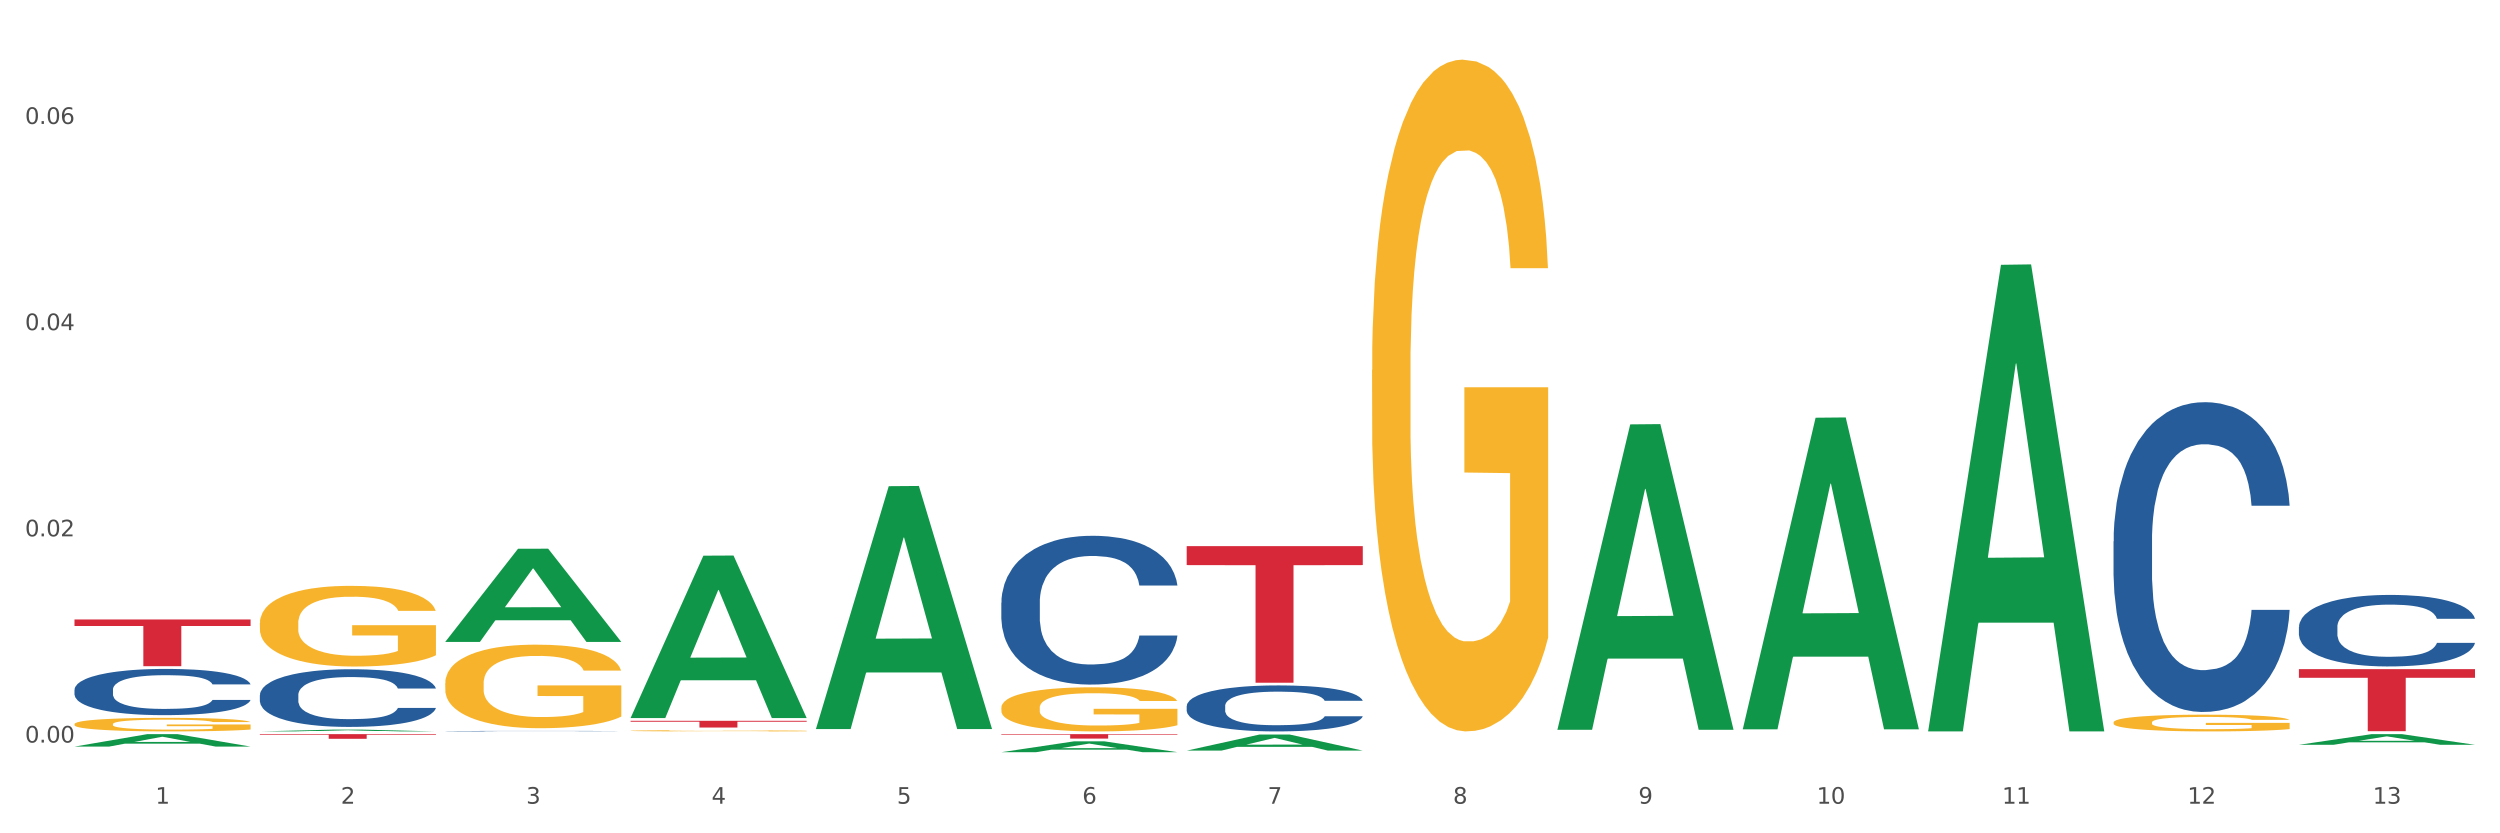
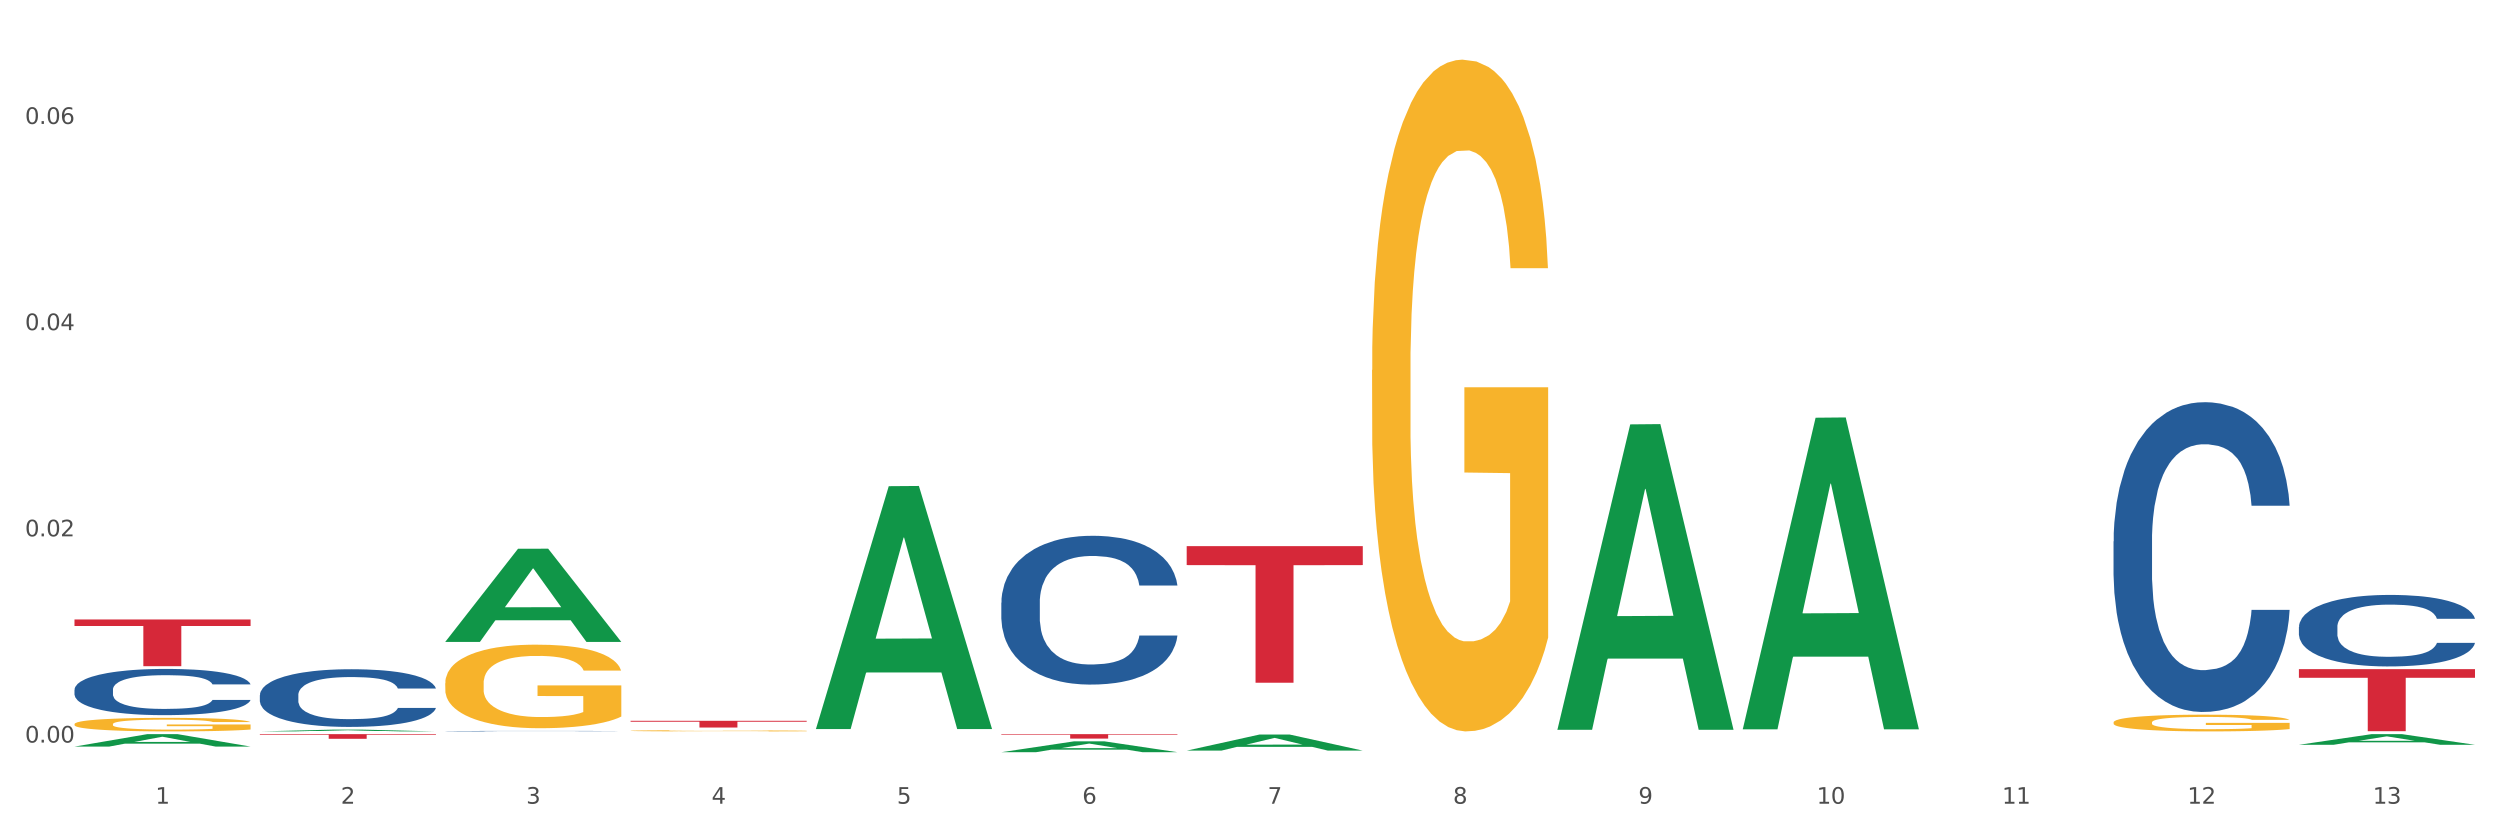
<svg xmlns="http://www.w3.org/2000/svg" xmlns:xlink="http://www.w3.org/1999/xlink" width="1080pt" height="360pt" viewBox="0 0 1080 360" version="1.1">
  <rect x="0" y="0" width="1080" height="360" fill="#333333" stroke="none" />
  <defs>
    <style type="text/css">*{stroke-linejoin: round; stroke-linecap: butt}</style>
  </defs>
  <g id="figure_1">
    <g id="patch_1">
      <path d="M 0 360  L 1080 360  L 1080 0  L 0 0  z " style="fill: #ffffff; stroke: #ffffff; stroke-linejoin: miter" />
    </g>
    <g id="axes_1">
      <g id="matplotlib.axis_1">
        <g id="xtick_1">
          <g id="text_1">
            <g style="fill: #4d4d4d" transform="translate(67.159 347.204) scale(0.096 -0.096)">
              <defs>
                <path id="DejaVuSans-31" d="M 794 531  L 1825 531  L 1825 4091  L 703 3866  L 703 4441  L 1819 4666  L 2450 4666  L 2450 531  L 3481 531  L 3481 0  L 794 0  L 794 531  z " transform="scale(0.016)" />
              </defs>
              <use xlink:href="#DejaVuSans-31" />
            </g>
          </g>
        </g>
        <g id="xtick_2">
          <g id="text_2">
            <g style="fill: #4d4d4d" transform="translate(147.238 347.204) scale(0.096 -0.096)">
              <defs>
                <path id="DejaVuSans-32" d="M 1228 531  L 3431 531  L 3431 0  L 469 0  L 469 531  Q 828 903 1448 1529  Q 2069 2156 2228 2338  Q 2531 2678 2651 2914  Q 2772 3150 2772 3378  Q 2772 3750 2511 3984  Q 2250 4219 1831 4219  Q 1534 4219 1204 4116  Q 875 4013 500 3803  L 500 4441  Q 881 4594 1212 4672  Q 1544 4750 1819 4750  Q 2544 4750 2975 4387  Q 3406 4025 3406 3419  Q 3406 3131 3298 2873  Q 3191 2616 2906 2266  Q 2828 2175 2409 1742  Q 1991 1309 1228 531  z " transform="scale(0.016)" />
              </defs>
              <use xlink:href="#DejaVuSans-32" />
            </g>
          </g>
        </g>
        <g id="xtick_3">
          <g id="text_3">
            <g style="fill: #4d4d4d" transform="translate(227.317 347.204) scale(0.096 -0.096)">
              <defs>
                <path id="DejaVuSans-33" d="M 2597 2516  Q 3050 2419 3304 2112  Q 3559 1806 3559 1356  Q 3559 666 3084 287  Q 2609 -91 1734 -91  Q 1441 -91 1130 -33  Q 819 25 488 141  L 488 750  Q 750 597 1062 519  Q 1375 441 1716 441  Q 2309 441 2620 675  Q 2931 909 2931 1356  Q 2931 1769 2642 2001  Q 2353 2234 1838 2234  L 1294 2234  L 1294 2753  L 1863 2753  Q 2328 2753 2575 2939  Q 2822 3125 2822 3475  Q 2822 3834 2567 4026  Q 2313 4219 1838 4219  Q 1578 4219 1281 4162  Q 984 4106 628 3988  L 628 4550  Q 988 4650 1302 4700  Q 1616 4750 1894 4750  Q 2613 4750 3031 4423  Q 3450 4097 3450 3541  Q 3450 3153 3228 2886  Q 3006 2619 2597 2516  z " transform="scale(0.016)" />
              </defs>
              <use xlink:href="#DejaVuSans-33" />
            </g>
          </g>
        </g>
        <g id="xtick_4">
          <g id="text_4">
            <g style="fill: #4d4d4d" transform="translate(307.396 347.204) scale(0.096 -0.096)">
              <defs>
                <path id="DejaVuSans-34" d="M 2419 4116  L 825 1625  L 2419 1625  L 2419 4116  z M 2253 4666  L 3047 4666  L 3047 1625  L 3713 1625  L 3713 1100  L 3047 1100  L 3047 0  L 2419 0  L 2419 1100  L 313 1100  L 313 1709  L 2253 4666  z " transform="scale(0.016)" />
              </defs>
              <use xlink:href="#DejaVuSans-34" />
            </g>
          </g>
        </g>
        <g id="xtick_5">
          <g id="text_5">
            <g style="fill: #4d4d4d" transform="translate(387.475 347.204) scale(0.096 -0.096)">
              <defs>
                <path id="DejaVuSans-35" d="M 691 4666  L 3169 4666  L 3169 4134  L 1269 4134  L 1269 2991  Q 1406 3038 1543 3061  Q 1681 3084 1819 3084  Q 2600 3084 3056 2656  Q 3513 2228 3513 1497  Q 3513 744 3044 326  Q 2575 -91 1722 -91  Q 1428 -91 1123 -41  Q 819 9 494 109  L 494 744  Q 775 591 1075 516  Q 1375 441 1709 441  Q 2250 441 2565 725  Q 2881 1009 2881 1497  Q 2881 1984 2565 2268  Q 2250 2553 1709 2553  Q 1456 2553 1204 2497  Q 953 2441 691 2322  L 691 4666  z " transform="scale(0.016)" />
              </defs>
              <use xlink:href="#DejaVuSans-35" />
            </g>
          </g>
        </g>
        <g id="xtick_6">
          <g id="text_6">
            <g style="fill: #4d4d4d" transform="translate(467.554 347.204) scale(0.096 -0.096)">
              <defs>
                <path id="DejaVuSans-36" d="M 2113 2584  Q 1688 2584 1439 2293  Q 1191 2003 1191 1497  Q 1191 994 1439 701  Q 1688 409 2113 409  Q 2538 409 2786 701  Q 3034 994 3034 1497  Q 3034 2003 2786 2293  Q 2538 2584 2113 2584  z M 3366 4563  L 3366 3988  Q 3128 4100 2886 4159  Q 2644 4219 2406 4219  Q 1781 4219 1451 3797  Q 1122 3375 1075 2522  Q 1259 2794 1537 2939  Q 1816 3084 2150 3084  Q 2853 3084 3261 2657  Q 3669 2231 3669 1497  Q 3669 778 3244 343  Q 2819 -91 2113 -91  Q 1303 -91 875 529  Q 447 1150 447 2328  Q 447 3434 972 4092  Q 1497 4750 2381 4750  Q 2619 4750 2861 4703  Q 3103 4656 3366 4563  z " transform="scale(0.016)" />
              </defs>
              <use xlink:href="#DejaVuSans-36" />
            </g>
          </g>
        </g>
        <g id="xtick_7">
          <g id="text_7">
            <g style="fill: #4d4d4d" transform="translate(547.634 347.204) scale(0.096 -0.096)">
              <defs>
                <path id="DejaVuSans-37" d="M 525 4666  L 3525 4666  L 3525 4397  L 1831 0  L 1172 0  L 2766 4134  L 525 4134  L 525 4666  z " transform="scale(0.016)" />
              </defs>
              <use xlink:href="#DejaVuSans-37" />
            </g>
          </g>
        </g>
        <g id="xtick_8">
          <g id="text_8">
            <g style="fill: #4d4d4d" transform="translate(627.713 347.204) scale(0.096 -0.096)">
              <defs>
                <path id="DejaVuSans-38" d="M 2034 2216  Q 1584 2216 1326 1975  Q 1069 1734 1069 1313  Q 1069 891 1326 650  Q 1584 409 2034 409  Q 2484 409 2743 651  Q 3003 894 3003 1313  Q 3003 1734 2745 1975  Q 2488 2216 2034 2216  z M 1403 2484  Q 997 2584 770 2862  Q 544 3141 544 3541  Q 544 4100 942 4425  Q 1341 4750 2034 4750  Q 2731 4750 3128 4425  Q 3525 4100 3525 3541  Q 3525 3141 3298 2862  Q 3072 2584 2669 2484  Q 3125 2378 3379 2068  Q 3634 1759 3634 1313  Q 3634 634 3220 271  Q 2806 -91 2034 -91  Q 1263 -91 848 271  Q 434 634 434 1313  Q 434 1759 690 2068  Q 947 2378 1403 2484  z M 1172 3481  Q 1172 3119 1398 2916  Q 1625 2713 2034 2713  Q 2441 2713 2670 2916  Q 2900 3119 2900 3481  Q 2900 3844 2670 4047  Q 2441 4250 2034 4250  Q 1625 4250 1398 4047  Q 1172 3844 1172 3481  z " transform="scale(0.016)" />
              </defs>
              <use xlink:href="#DejaVuSans-38" />
            </g>
          </g>
        </g>
        <g id="xtick_9">
          <g id="text_9">
            <g style="fill: #4d4d4d" transform="translate(707.792 347.204) scale(0.096 -0.096)">
              <defs>
                <path id="DejaVuSans-39" d="M 703 97  L 703 672  Q 941 559 1184 500  Q 1428 441 1663 441  Q 2288 441 2617 861  Q 2947 1281 2994 2138  Q 2813 1869 2534 1725  Q 2256 1581 1919 1581  Q 1219 1581 811 2004  Q 403 2428 403 3163  Q 403 3881 828 4315  Q 1253 4750 1959 4750  Q 2769 4750 3195 4129  Q 3622 3509 3622 2328  Q 3622 1225 3098 567  Q 2575 -91 1691 -91  Q 1453 -91 1209 -44  Q 966 3 703 97  z M 1959 2075  Q 2384 2075 2632 2365  Q 2881 2656 2881 3163  Q 2881 3666 2632 3958  Q 2384 4250 1959 4250  Q 1534 4250 1286 3958  Q 1038 3666 1038 3163  Q 1038 2656 1286 2365  Q 1534 2075 1959 2075  z " transform="scale(0.016)" />
              </defs>
              <use xlink:href="#DejaVuSans-39" />
            </g>
          </g>
        </g>
        <g id="xtick_10">
          <g id="text_10">
            <g style="fill: #4d4d4d" transform="translate(784.817 347.204) scale(0.096 -0.096)">
              <defs>
                <path id="DejaVuSans-30" d="M 2034 4250  Q 1547 4250 1301 3770  Q 1056 3291 1056 2328  Q 1056 1369 1301 889  Q 1547 409 2034 409  Q 2525 409 2770 889  Q 3016 1369 3016 2328  Q 3016 3291 2770 3770  Q 2525 4250 2034 4250  z M 2034 4750  Q 2819 4750 3233 4129  Q 3647 3509 3647 2328  Q 3647 1150 3233 529  Q 2819 -91 2034 -91  Q 1250 -91 836 529  Q 422 1150 422 2328  Q 422 3509 836 4129  Q 1250 4750 2034 4750  z " transform="scale(0.016)" />
              </defs>
              <use xlink:href="#DejaVuSans-31" />
              <use xlink:href="#DejaVuSans-30" transform="translate(63.623 0)" />
            </g>
          </g>
        </g>
        <g id="xtick_11">
          <g id="text_11">
            <g style="fill: #4d4d4d" transform="translate(864.896 347.204) scale(0.096 -0.096)">
              <use xlink:href="#DejaVuSans-31" />
              <use xlink:href="#DejaVuSans-31" transform="translate(63.623 0)" />
            </g>
          </g>
        </g>
        <g id="xtick_12">
          <g id="text_12">
            <g style="fill: #4d4d4d" transform="translate(944.975 347.204) scale(0.096 -0.096)">
              <use xlink:href="#DejaVuSans-31" />
              <use xlink:href="#DejaVuSans-32" transform="translate(63.623 0)" />
            </g>
          </g>
        </g>
        <g id="xtick_13">
          <g id="text_13">
            <g style="fill: #4d4d4d" transform="translate(1025.054 347.204) scale(0.096 -0.096)">
              <use xlink:href="#DejaVuSans-31" />
              <use xlink:href="#DejaVuSans-33" transform="translate(63.623 0)" />
            </g>
          </g>
        </g>
        <g id="xtick_14" />
        <g id="xtick_15" />
        <g id="xtick_16" />
        <g id="xtick_17" />
        <g id="xtick_18" />
        <g id="xtick_19" />
        <g id="xtick_20" />
        <g id="xtick_21" />
        <g id="xtick_22" />
        <g id="xtick_23" />
        <g id="xtick_24" />
        <g id="xtick_25" />
      </g>
      <g id="matplotlib.axis_2">
        <g id="ytick_1">
          <g id="text_14">
            <g style="fill: #4d4d4d" transform="translate(10.8 320.787) scale(0.096 -0.096)">
              <defs>
                <path id="DejaVuSans-2e" d="M 684 794  L 1344 794  L 1344 0  L 684 0  L 684 794  z " transform="scale(0.016)" />
              </defs>
              <use xlink:href="#DejaVuSans-30" />
              <use xlink:href="#DejaVuSans-2e" transform="translate(63.623 0)" />
              <use xlink:href="#DejaVuSans-30" transform="translate(95.41 0)" />
              <use xlink:href="#DejaVuSans-30" transform="translate(159.033 0)" />
            </g>
          </g>
        </g>
        <g id="ytick_2">
          <g id="text_15">
            <g style="fill: #4d4d4d" transform="translate(10.8 231.706) scale(0.096 -0.096)">
              <use xlink:href="#DejaVuSans-30" />
              <use xlink:href="#DejaVuSans-2e" transform="translate(63.623 0)" />
              <use xlink:href="#DejaVuSans-30" transform="translate(95.41 0)" />
              <use xlink:href="#DejaVuSans-32" transform="translate(159.033 0)" />
            </g>
          </g>
        </g>
        <g id="ytick_3">
          <g id="text_16">
            <g style="fill: #4d4d4d" transform="translate(10.8 142.625) scale(0.096 -0.096)">
              <use xlink:href="#DejaVuSans-30" />
              <use xlink:href="#DejaVuSans-2e" transform="translate(63.623 0)" />
              <use xlink:href="#DejaVuSans-30" transform="translate(95.41 0)" />
              <use xlink:href="#DejaVuSans-34" transform="translate(159.033 0)" />
            </g>
          </g>
        </g>
        <g id="ytick_4">
          <g id="text_17">
            <g style="fill: #4d4d4d" transform="translate(10.8 53.544) scale(0.096 -0.096)">
              <use xlink:href="#DejaVuSans-30" />
              <use xlink:href="#DejaVuSans-2e" transform="translate(63.623 0)" />
              <use xlink:href="#DejaVuSans-30" transform="translate(95.41 0)" />
              <use xlink:href="#DejaVuSans-36" transform="translate(159.033 0)" />
            </g>
          </g>
        </g>
        <g id="ytick_5" />
        <g id="ytick_6" />
        <g id="ytick_7" />
      </g>
      <g id="PolyCollection_1">
        <path d="M 32.175 322.52  L 32.253 322.515  L 63.625 317.144  L 76.644 317.139  L 108.25 322.53  L 93.192 322.53  L 86.369 321.274  L 53.978 321.274  L 53.743 321.295  L 47.155 322.53  L 32.175 322.53  L 32.175 322.52  L 58.056 320.525  L 82.291 320.52  L 70.291 318.288  L 70.134 318.278  L 69.977 318.293  L 57.978 320.52  L 58.056 320.525  L 32.175 322.52  z " clip-path="url(#pa1974ae739)" style="fill: #109648" />
        <path d="M 993.125 289.069  L 1069.2 289.069  L 1069.2 292.796  L 1039.275 292.821  L 1039.275 315.885  L 1022.87 315.885  L 1022.87 292.821  L 993.125 292.796  L 993.125 289.095  L 993.125 289.069  z " clip-path="url(#pa1974ae739)" style="fill: #d62839" />
        <path d="M 512.65 235.921  L 588.725 235.921  L 588.725 244.122  L 558.8 244.177  L 558.8 294.936  L 542.395 294.936  L 542.395 244.177  L 512.65 244.122  L 512.65 235.976  L 512.65 235.921  z " clip-path="url(#pa1974ae739)" style="fill: #d62839" />
        <path d="M 432.571 317.139  L 508.646 317.139  L 508.646 317.409  L 478.721 317.411  L 478.721 319.083  L 462.316 319.083  L 462.316 317.411  L 432.571 317.409  L 432.571 317.141  L 432.571 317.139  z " clip-path="url(#pa1974ae739)" style="fill: #d62839" />
        <path d="M 272.412 311.385  L 348.488 311.385  L 348.488 311.789  L 318.562 311.792  L 318.562 314.295  L 302.157 314.295  L 302.157 311.792  L 272.412 311.789  L 272.412 311.388  L 272.412 311.385  z " clip-path="url(#pa1974ae739)" style="fill: #d62839" />
        <path d="M 112.254 317.139  L 188.329 317.139  L 188.329 317.422  L 158.404 317.424  L 158.404 319.172  L 141.999 319.172  L 141.999 317.424  L 112.254 317.422  L 112.254 317.141  L 112.254 317.139  z " clip-path="url(#pa1974ae739)" style="fill: #d62839" />
        <path d="M 32.175 267.612  L 108.25 267.612  L 108.25 270.418  L 78.325 270.437  L 78.325 287.807  L 61.92 287.807  L 61.92 270.437  L 32.175 270.418  L 32.175 267.631  L 32.175 267.612  z " clip-path="url(#pa1974ae739)" style="fill: #d62839" />
        <path d="M 32.175 297.947  L 32.265 297.929  L 32.265 297.418  L 32.535 296.725  L 33.524 295.448  L 34.783 294.481  L 36.941 293.35  L 38.11 292.876  L 39.639 292.347  L 42.786 291.49  L 46.383 290.76  L 48.901 290.359  L 50.789 290.104  L 55.016 289.648  L 57.443 289.447  L 59.961 289.283  L 62.119 289.173  L 65.716 289.046  L 68.594 288.991  L 71.921 288.973  L 74.709 288.991  L 78.396 289.064  L 83.791 289.283  L 85.859 289.41  L 88.647 289.629  L 91.524 289.921  L 93.862 290.213  L 96.56 290.633  L 99.348 291.18  L 102.045 291.873  L 103.934 292.511  L 105.463 293.186  L 106.811 294.007  L 107.801 294.901  L 108.25 295.649  L 91.794 295.649  L 91.345 294.974  L 90.445 294.244  L 89.546 293.752  L 88.557 293.35  L 87.028 292.894  L 85.679 292.603  L 83.431 292.256  L 81.363 292.037  L 79.655 291.909  L 77.586 291.8  L 73.18 291.691  L 70.033 291.691  L 68.054 291.727  L 65.627 291.818  L 63.558 291.946  L 61.13 292.165  L 59.242 292.402  L 57.354 292.712  L 56.274 292.931  L 54.656 293.332  L 53.577 293.66  L 52.138 294.226  L 51.329 294.627  L 49.89 295.667  L 49.26 296.433  L 48.991 296.962  L 48.811 297.546  L 48.811 300.391  L 49.35 301.668  L 49.8 302.215  L 50.519 302.835  L 51.868 303.638  L 53.847 304.422  L 55.915 304.988  L 57.623 305.334  L 59.242 305.59  L 60.861 305.79  L 62.839 305.973  L 64.457 306.082  L 66.885 306.192  L 69.763 306.246  L 72.011 306.246  L 76.597 306.155  L 78.665 306.064  L 80.644 305.936  L 82.802 305.736  L 84.51 305.517  L 85.5 305.353  L 87.118 305.006  L 88.377 304.641  L 89.456 304.222  L 90.176 303.857  L 90.985 303.31  L 91.614 302.689  L 91.794 302.361  L 108.25 302.361  L 107.89 303.018  L 107.261 303.656  L 106.002 304.514  L 105.013 305.006  L 103.484 305.608  L 101.866 306.119  L 99.618 306.684  L 97.549 307.104  L 95.391 307.468  L 93.053 307.797  L 88.827 308.253  L 87.298 308.38  L 84.061 308.599  L 81.543 308.727  L 77.856 308.855  L 74.079 308.928  L 70.123 308.946  L 66.616 308.909  L 62.749 308.8  L 60.321 308.691  L 57.623 308.526  L 54.476 308.271  L 51.509 307.961  L 48.721 307.596  L 46.113 307.177  L 43.685 306.702  L 40.538 305.918  L 38.2 305.152  L 36.491 304.441  L 35.322 303.839  L 34.153 303.073  L 33.524 302.544  L 32.535 301.267  L 32.175 300.081  L 32.175 297.947  z " clip-path="url(#pa1974ae739)" style="fill: #255c99" />
        <path d="M 112.254 300.306  L 112.344 300.283  L 112.344 299.646  L 112.614 298.781  L 113.603 297.188  L 114.862 295.982  L 117.02 294.571  L 118.189 293.979  L 119.718 293.319  L 122.865 292.249  L 126.462 291.339  L 128.98 290.838  L 130.868 290.519  L 135.095 289.95  L 137.523 289.7  L 140.04 289.495  L 142.199 289.358  L 145.796 289.199  L 148.673 289.131  L 152 289.108  L 154.788 289.131  L 158.475 289.222  L 163.87 289.495  L 165.938 289.654  L 168.726 289.927  L 171.604 290.292  L 173.942 290.656  L 176.639 291.179  L 179.427 291.862  L 182.125 292.727  L 184.013 293.524  L 185.542 294.366  L 186.891 295.39  L 187.88 296.505  L 188.329 297.438  L 171.873 297.438  L 171.424 296.596  L 170.525 295.686  L 169.625 295.071  L 168.636 294.571  L 167.107 294.002  L 165.759 293.637  L 163.51 293.205  L 161.442 292.932  L 159.734 292.773  L 157.665 292.636  L 153.259 292.499  L 150.112 292.499  L 148.134 292.545  L 145.706 292.659  L 143.637 292.818  L 141.209 293.091  L 139.321 293.387  L 137.433 293.774  L 136.354 294.047  L 134.735 294.548  L 133.656 294.958  L 132.217 295.663  L 131.408 296.164  L 129.969 297.461  L 129.34 298.417  L 129.07 299.077  L 128.89 299.805  L 128.89 303.356  L 129.43 304.949  L 129.879 305.632  L 130.599 306.406  L 131.947 307.407  L 133.926 308.386  L 135.994 309.092  L 137.702 309.524  L 139.321 309.843  L 140.94 310.093  L 142.918 310.321  L 144.537 310.457  L 146.965 310.594  L 149.842 310.662  L 152.09 310.662  L 156.676 310.548  L 158.745 310.435  L 160.723 310.275  L 162.881 310.025  L 164.59 309.752  L 165.579 309.547  L 167.197 309.115  L 168.456 308.659  L 169.535 308.136  L 170.255 307.681  L 171.064 306.998  L 171.694 306.224  L 171.873 305.814  L 188.329 305.814  L 187.97 306.634  L 187.34 307.43  L 186.081 308.5  L 185.092 309.115  L 183.563 309.866  L 181.945 310.503  L 179.697 311.208  L 177.628 311.732  L 175.47 312.187  L 173.132 312.597  L 168.906 313.166  L 167.377 313.325  L 164.14 313.598  L 161.622 313.758  L 157.935 313.917  L 154.158 314.008  L 150.202 314.031  L 146.695 313.985  L 142.828 313.849  L 140.4 313.712  L 137.702 313.507  L 134.555 313.189  L 131.588 312.802  L 128.8 312.346  L 126.192 311.823  L 123.764 311.231  L 120.617 310.253  L 118.279 309.297  L 116.57 308.409  L 115.401 307.658  L 114.232 306.702  L 113.603 306.042  L 112.614 304.449  L 112.254 302.969  L 112.254 300.306  z " clip-path="url(#pa1974ae739)" style="fill: #255c99" />
        <path d="M 192.333 315.856  L 192.423 315.856  L 192.423 315.85  L 192.693 315.843  L 193.682 315.829  L 194.941 315.819  L 197.099 315.807  L 198.268 315.802  L 199.797 315.796  L 202.944 315.787  L 206.541 315.779  L 209.059 315.775  L 210.947 315.772  L 215.174 315.767  L 217.602 315.765  L 220.12 315.763  L 222.278 315.762  L 225.875 315.761  L 228.752 315.76  L 232.079 315.76  L 234.867 315.76  L 238.554 315.761  L 243.949 315.763  L 246.018 315.764  L 248.805 315.767  L 251.683 315.77  L 254.021 315.773  L 256.718 315.778  L 259.506 315.783  L 262.204 315.791  L 264.092 315.798  L 265.621 315.805  L 266.97 315.814  L 267.959 315.823  L 268.408 315.831  L 251.953 315.831  L 251.503 315.824  L 250.604 315.816  L 249.704 315.811  L 248.715 315.807  L 247.187 315.802  L 245.838 315.799  L 243.59 315.795  L 241.521 315.793  L 239.813 315.791  L 237.745 315.79  L 233.338 315.789  L 230.191 315.789  L 228.213 315.789  L 225.785 315.79  L 223.717 315.792  L 221.289 315.794  L 219.4 315.796  L 217.512 315.8  L 216.433 315.802  L 214.814 315.806  L 213.735 315.81  L 212.296 315.816  L 211.487 315.82  L 210.048 315.831  L 209.419 315.84  L 209.149 315.845  L 208.969 315.852  L 208.969 315.882  L 209.509 315.896  L 209.958 315.902  L 210.678 315.908  L 212.027 315.917  L 214.005 315.925  L 216.073 315.931  L 217.782 315.935  L 219.4 315.938  L 221.019 315.94  L 222.997 315.942  L 224.616 315.943  L 227.044 315.944  L 229.921 315.945  L 232.169 315.945  L 236.755 315.944  L 238.824 315.943  L 240.802 315.942  L 242.96 315.939  L 244.669 315.937  L 245.658 315.935  L 247.276 315.932  L 248.535 315.928  L 249.615 315.923  L 250.334 315.919  L 251.143 315.913  L 251.773 315.907  L 251.953 315.903  L 268.408 315.903  L 268.049 315.91  L 267.419 315.917  L 266.16 315.926  L 265.171 315.932  L 263.643 315.938  L 262.024 315.943  L 259.776 315.95  L 257.708 315.954  L 255.549 315.958  L 253.211 315.961  L 248.985 315.966  L 247.456 315.968  L 244.219 315.97  L 241.701 315.971  L 238.014 315.973  L 234.238 315.974  L 230.281 315.974  L 226.774 315.973  L 222.907 315.972  L 220.479 315.971  L 217.782 315.969  L 214.634 315.967  L 211.667 315.963  L 208.879 315.959  L 206.271 315.955  L 203.843 315.95  L 200.696 315.941  L 198.358 315.933  L 196.65 315.926  L 195.481 315.919  L 194.312 315.911  L 193.682 315.905  L 192.693 315.891  L 192.333 315.879  L 192.333 315.856  z " clip-path="url(#pa1974ae739)" style="fill: #255c99" />
        <path d="M 432.571 260.343  L 432.661 260.284  L 432.661 258.64  L 432.93 256.409  L 433.92 252.299  L 435.179 249.188  L 437.337 245.548  L 438.506 244.021  L 440.034 242.318  L 443.182 239.559  L 446.779 237.21  L 449.297 235.919  L 451.185 235.097  L 455.411 233.629  L 457.839 232.983  L 460.357 232.455  L 462.515 232.103  L 466.112 231.692  L 468.99 231.515  L 472.317 231.457  L 475.105 231.515  L 478.791 231.75  L 484.187 232.455  L 486.255 232.866  L 489.043 233.57  L 491.92 234.51  L 494.258 235.449  L 496.956 236.799  L 499.744 238.561  L 502.441 240.792  L 504.33 242.847  L 505.858 245.019  L 507.207 247.661  L 508.196 250.538  L 508.646 252.945  L 492.19 252.945  L 491.74 250.773  L 490.841 248.424  L 489.942 246.839  L 488.953 245.548  L 487.424 244.08  L 486.075 243.14  L 483.827 242.025  L 481.759 241.32  L 480.05 240.909  L 477.982 240.557  L 473.576 240.205  L 470.429 240.205  L 468.45 240.322  L 466.022 240.616  L 463.954 241.027  L 461.526 241.731  L 459.638 242.495  L 457.749 243.493  L 456.67 244.197  L 455.052 245.489  L 453.973 246.546  L 452.534 248.366  L 451.724 249.657  L 450.286 253.004  L 449.656 255.47  L 449.386 257.172  L 449.207 259.051  L 449.207 268.21  L 449.746 272.32  L 450.196 274.081  L 450.915 276.078  L 452.264 278.661  L 454.242 281.186  L 456.311 283.006  L 458.019 284.121  L 459.638 284.943  L 461.256 285.589  L 463.235 286.176  L 464.853 286.528  L 467.281 286.881  L 470.159 287.057  L 472.407 287.057  L 476.993 286.763  L 479.061 286.47  L 481.039 286.059  L 483.198 285.413  L 484.906 284.708  L 485.895 284.18  L 487.514 283.064  L 488.773 281.89  L 489.852 280.54  L 490.571 279.366  L 491.381 277.604  L 492.01 275.608  L 492.19 274.551  L 508.646 274.551  L 508.286 276.665  L 507.657 278.72  L 506.398 281.479  L 505.409 283.064  L 503.88 285.002  L 502.261 286.646  L 500.013 288.466  L 497.945 289.816  L 495.787 290.99  L 493.449 292.047  L 489.222 293.515  L 487.694 293.926  L 484.457 294.631  L 481.939 295.042  L 478.252 295.453  L 474.475 295.687  L 470.518 295.746  L 467.011 295.629  L 463.145 295.276  L 460.717 294.924  L 458.019 294.396  L 454.872 293.574  L 451.904 292.576  L 449.117 291.401  L 446.509 290.051  L 444.081 288.525  L 440.934 286  L 438.596 283.534  L 436.887 281.244  L 435.718 279.307  L 434.549 276.841  L 433.92 275.138  L 432.93 271.028  L 432.571 267.212  L 432.571 260.343  z " clip-path="url(#pa1974ae739)" style="fill: #255c99" />
-         <path d="M 512.65 305.03  L 512.74 305.012  L 512.74 304.504  L 513.01 303.815  L 513.999 302.544  L 515.258 301.582  L 517.416 300.457  L 518.585 299.985  L 520.114 299.459  L 523.261 298.606  L 526.858 297.88  L 529.376 297.481  L 531.264 297.227  L 535.49 296.773  L 537.918 296.573  L 540.436 296.41  L 542.594 296.301  L 546.191 296.174  L 549.069 296.12  L 552.396 296.102  L 555.184 296.12  L 558.871 296.192  L 564.266 296.41  L 566.334 296.537  L 569.122 296.755  L 571.999 297.045  L 574.337 297.336  L 577.035 297.753  L 579.823 298.298  L 582.52 298.987  L 584.409 299.622  L 585.937 300.294  L 587.286 301.11  L 588.275 302  L 588.725 302.744  L 572.269 302.744  L 571.819 302.072  L 570.92 301.346  L 570.021 300.856  L 569.032 300.457  L 567.503 300.003  L 566.154 299.713  L 563.906 299.368  L 561.838 299.15  L 560.129 299.023  L 558.061 298.915  L 553.655 298.806  L 550.508 298.806  L 548.529 298.842  L 546.101 298.933  L 544.033 299.06  L 541.605 299.278  L 539.717 299.513  L 537.828 299.822  L 536.749 300.04  L 535.131 300.439  L 534.052 300.766  L 532.613 301.328  L 531.804 301.728  L 530.365 302.762  L 529.735 303.524  L 529.466 304.05  L 529.286 304.631  L 529.286 307.462  L 529.825 308.733  L 530.275 309.277  L 530.994 309.894  L 532.343 310.693  L 534.321 311.473  L 536.39 312.036  L 538.098 312.38  L 539.717 312.635  L 541.335 312.834  L 543.314 313.016  L 544.932 313.125  L 547.36 313.233  L 550.238 313.288  L 552.486 313.288  L 557.072 313.197  L 559.14 313.106  L 561.119 312.979  L 563.277 312.78  L 564.985 312.562  L 565.974 312.399  L 567.593 312.054  L 568.852 311.691  L 569.931 311.273  L 570.65 310.91  L 571.46 310.366  L 572.089 309.749  L 572.269 309.422  L 588.725 309.422  L 588.365 310.076  L 587.736 310.711  L 586.477 311.564  L 585.488 312.054  L 583.959 312.653  L 582.341 313.161  L 580.092 313.723  L 578.024 314.141  L 575.866 314.504  L 573.528 314.83  L 569.302 315.284  L 567.773 315.411  L 564.536 315.629  L 562.018 315.756  L 558.331 315.883  L 554.554 315.956  L 550.598 315.974  L 547.091 315.937  L 543.224 315.829  L 540.796 315.72  L 538.098 315.556  L 534.951 315.302  L 531.983 314.994  L 529.196 314.631  L 526.588 314.213  L 524.16 313.742  L 521.013 312.961  L 518.675 312.199  L 516.966 311.491  L 515.797 310.892  L 514.628 310.13  L 513.999 309.604  L 513.01 308.333  L 512.65 307.154  L 512.65 305.03  z " clip-path="url(#pa1974ae739)" style="fill: #255c99" />
        <path d="M 913.046 233.878  L 913.136 233.755  L 913.136 230.333  L 913.405 225.689  L 914.395 217.133  L 915.653 210.655  L 917.812 203.078  L 918.981 199.9  L 920.509 196.356  L 923.657 190.611  L 927.254 185.722  L 929.771 183.033  L 931.66 181.322  L 935.886 178.267  L 938.314 176.922  L 940.832 175.822  L 942.99 175.089  L 946.587 174.233  L 949.465 173.867  L 952.792 173.745  L 955.579 173.867  L 959.266 174.356  L 964.662 175.822  L 966.73 176.678  L 969.518 178.145  L 972.395 180.1  L 974.733 182.056  L 977.431 184.867  L 980.218 188.533  L 982.916 193.178  L 984.805 197.456  L 986.333 201.978  L 987.682 207.478  L 988.671 213.467  L 989.121 218.478  L 972.665 218.478  L 972.215 213.955  L 971.316 209.067  L 970.417 205.767  L 969.428 203.078  L 967.899 200.022  L 966.55 198.067  L 964.302 195.744  L 962.234 194.278  L 960.525 193.422  L 958.457 192.689  L 954.051 191.956  L 950.903 191.956  L 948.925 192.2  L 946.497 192.811  L 944.429 193.667  L 942.001 195.133  L 940.113 196.722  L 938.224 198.8  L 937.145 200.267  L 935.527 202.955  L 934.447 205.155  L 933.009 208.944  L 932.199 211.633  L 930.761 218.6  L 930.131 223.733  L 929.861 227.278  L 929.681 231.189  L 929.681 250.255  L 930.221 258.811  L 930.671 262.477  L 931.39 266.633  L 932.739 272.011  L 934.717 277.266  L 936.785 281.055  L 938.494 283.377  L 940.113 285.088  L 941.731 286.433  L 943.71 287.655  L 945.328 288.388  L 947.756 289.122  L 950.634 289.488  L 952.882 289.488  L 957.468 288.877  L 959.536 288.266  L 961.514 287.411  L 963.673 286.066  L 965.381 284.599  L 966.37 283.499  L 967.989 281.177  L 969.248 278.733  L 970.327 275.922  L 971.046 273.477  L 971.856 269.811  L 972.485 265.655  L 972.665 263.455  L 989.121 263.455  L 988.761 267.855  L 988.132 272.133  L 986.873 277.877  L 985.884 281.177  L 984.355 285.211  L 982.736 288.633  L 980.488 292.422  L 978.42 295.233  L 976.262 297.677  L 973.924 299.877  L 969.697 302.933  L 968.169 303.788  L 964.931 305.255  L 962.414 306.11  L 958.727 306.966  L 954.95 307.455  L 950.993 307.577  L 947.486 307.333  L 943.62 306.599  L 941.192 305.866  L 938.494 304.766  L 935.347 303.055  L 932.379 300.977  L 929.592 298.533  L 926.984 295.722  L 924.556 292.544  L 921.409 287.288  L 919.071 282.155  L 917.362 277.388  L 916.193 273.355  L 915.024 268.222  L 914.395 264.677  L 913.405 256.122  L 913.046 248.177  L 913.046 233.878  z " clip-path="url(#pa1974ae739)" style="fill: #255c99" />
        <path d="M 913.046 312.084  L 913.135 312.078  L 913.135 311.84  L 913.315 311.635  L 914.213 311.14  L 915.561 310.73  L 916.549 310.512  L 917.537 310.334  L 918.704 310.156  L 920.141 309.971  L 922.746 309.7  L 924.363 309.562  L 926.339 309.416  L 929.931 309.205  L 932.536 309.086  L 935.231 308.987  L 939.632 308.868  L 942.506 308.815  L 945.559 308.776  L 949.242 308.749  L 952.026 308.743  L 958.134 308.762  L 963.343 308.822  L 965.858 308.868  L 969.092 308.947  L 970.798 309  L 973.582 309.106  L 976.457 309.245  L 978.433 309.363  L 981.397 309.588  L 983.642 309.812  L 985.708 310.09  L 986.786 310.281  L 987.594 310.46  L 988.312 310.664  L 989.031 310.988  L 972.864 310.988  L 972.235 310.757  L 971.247 310.539  L 969.81 310.328  L 968.553 310.195  L 966.397 310.03  L 964.421 309.925  L 962.355 309.845  L 959.84 309.779  L 957.864 309.746  L 955.08 309.72  L 949.601 309.727  L 945.919 309.779  L 943.404 309.845  L 941.787 309.905  L 940.35 309.971  L 938.733 310.063  L 936.847 310.202  L 935.5 310.328  L 934.153 310.486  L 933.075 310.645  L 932.087 310.829  L 931.279 311.028  L 930.65 311.232  L 930.111 311.483  L 929.662 311.899  L 929.662 312.804  L 929.841 313.009  L 930.291 313.279  L 930.829 313.484  L 931.728 313.729  L 932.536 313.894  L 934.063 314.131  L 935.769 314.329  L 937.117 314.455  L 938.464 314.561  L 940.799 314.706  L 943.404 314.825  L 945.649 314.897  L 948.703 314.963  L 950.769 314.99  L 952.565 315.003  L 956.966 315.003  L 960.11 314.983  L 963.613 314.937  L 966.307 314.878  L 968.553 314.805  L 971.068 314.686  L 972.684 314.574  L 972.684 313.194  L 952.925 313.187  L 952.925 312.269  L 989.121 312.269  L 989.121 314.963  L 987.594 315.102  L 985.887 315.228  L 984.091 315.34  L 981.397 315.479  L 978.163 315.611  L 975.289 315.703  L 972.235 315.782  L 968.643 315.855  L 963.972 315.921  L 961.098 315.947  L 957.505 315.967  L 953.284 315.974  L 949.601 315.961  L 946.009 315.928  L 942.236 315.868  L 938.554 315.782  L 935.769 315.696  L 932.985 315.591  L 930.021 315.452  L 927.686 315.32  L 925.89 315.201  L 923.914 315.049  L 921.758 314.851  L 920.141 314.673  L 918.704 314.488  L 917.177 314.25  L 916.099 314.045  L 915.022 313.788  L 914.393 313.596  L 913.674 313.299  L 913.135 312.883  L 913.046 312.084  z " clip-path="url(#pa1974ae739)" style="fill: #f7b32b" />
        <path d="M 592.729 159.868  L 592.819 159.603  L 592.819 150.061  L 592.999 141.845  L 593.897 121.968  L 595.244 105.535  L 596.232 96.789  L 597.22 89.633  L 598.388 82.477  L 599.825 75.056  L 602.429 64.19  L 604.046 58.624  L 606.022 52.793  L 609.615 44.312  L 612.219 39.541  L 614.914 35.566  L 619.315 30.795  L 622.189 28.675  L 625.243 27.085  L 628.925 26.025  L 631.71 25.759  L 637.817 26.555  L 643.027 28.94  L 645.542 30.795  L 648.775 33.976  L 650.482 36.096  L 653.266 40.336  L 656.14 45.902  L 658.116 50.673  L 661.08 59.684  L 663.325 68.695  L 665.391 79.827  L 666.469 87.513  L 667.277 94.669  L 667.996 102.885  L 668.714 115.872  L 652.547 115.872  L 651.919 106.595  L 650.931 97.849  L 649.494 89.368  L 648.236 84.067  L 646.08 77.441  L 644.105 73.201  L 642.039 70.02  L 639.524 67.37  L 637.548 66.045  L 634.764 64.985  L 629.285 65.25  L 625.602 67.37  L 623.087 70.02  L 621.471 72.406  L 620.033 75.056  L 618.417 78.767  L 616.531 84.332  L 615.183 89.368  L 613.836 95.729  L 612.758 102.09  L 611.77 109.511  L 610.962 117.462  L 610.333 125.678  L 609.794 135.749  L 609.345 152.447  L 609.345 188.757  L 609.525 196.973  L 609.974 207.839  L 610.513 216.055  L 611.411 225.862  L 612.219 232.487  L 613.746 242.029  L 615.453 249.98  L 616.8 255.016  L 618.147 259.256  L 620.483 265.087  L 623.087 269.858  L 625.333 272.773  L 628.386 275.423  L 630.452 276.483  L 632.249 277.014  L 636.65 277.014  L 639.793 276.218  L 643.296 274.363  L 645.991 271.978  L 648.236 269.062  L 650.751 264.292  L 652.368 259.786  L 652.368 204.394  L 632.608 204.129  L 632.608 167.289  L 668.804 167.289  L 668.804 275.423  L 667.277 280.989  L 665.571 286.025  L 663.774 290.53  L 661.08 296.096  L 657.847 301.397  L 654.972 305.107  L 651.919 308.288  L 648.326 311.203  L 643.655 313.854  L 640.781 314.914  L 637.189 315.709  L 632.967 315.974  L 629.285 315.444  L 625.692 314.119  L 621.92 311.733  L 618.237 308.288  L 615.453 304.842  L 612.668 300.602  L 609.705 295.036  L 607.369 289.735  L 605.573 284.965  L 603.597 278.869  L 601.441 270.918  L 599.825 263.762  L 598.388 256.341  L 596.861 246.799  L 595.783 238.583  L 594.705 228.247  L 594.076 220.561  L 593.358 208.634  L 592.819 191.937  L 592.729 159.868  z " clip-path="url(#pa1974ae739)" style="fill: #f7b32b" />
        <path d="M 993.125 270.888  L 993.215 270.86  L 993.215 270.07  L 993.485 268.998  L 994.474 267.023  L 995.733 265.527  L 997.891 263.778  L 999.06 263.044  L 1000.588 262.226  L 1003.736 260.899  L 1007.333 259.771  L 1009.851 259.15  L 1011.739 258.755  L 1015.965 258.049  L 1018.393 257.739  L 1020.911 257.485  L 1023.069 257.316  L 1026.666 257.118  L 1029.544 257.033  L 1032.871 257.005  L 1035.659 257.033  L 1039.345 257.146  L 1044.741 257.485  L 1046.809 257.682  L 1049.597 258.021  L 1052.474 258.473  L 1054.812 258.924  L 1057.51 259.573  L 1060.298 260.42  L 1062.995 261.492  L 1064.884 262.48  L 1066.412 263.524  L 1067.761 264.793  L 1068.75 266.176  L 1069.2 267.333  L 1052.744 267.333  L 1052.294 266.289  L 1051.395 265.16  L 1050.496 264.398  L 1049.507 263.778  L 1047.978 263.072  L 1046.629 262.621  L 1044.381 262.084  L 1042.313 261.746  L 1040.604 261.548  L 1038.536 261.379  L 1034.13 261.21  L 1030.983 261.21  L 1029.004 261.266  L 1026.576 261.407  L 1024.508 261.605  L 1022.08 261.943  L 1020.192 262.31  L 1018.303 262.79  L 1017.224 263.129  L 1015.606 263.749  L 1014.527 264.257  L 1013.088 265.132  L 1012.278 265.753  L 1010.84 267.361  L 1010.21 268.546  L 1009.94 269.365  L 1009.761 270.268  L 1009.761 274.67  L 1010.3 276.645  L 1010.75 277.491  L 1011.469 278.451  L 1012.818 279.692  L 1014.796 280.906  L 1016.865 281.781  L 1018.573 282.317  L 1020.192 282.712  L 1021.81 283.022  L 1023.789 283.304  L 1025.407 283.474  L 1027.835 283.643  L 1030.713 283.728  L 1032.961 283.728  L 1037.547 283.586  L 1039.615 283.445  L 1041.594 283.248  L 1043.752 282.937  L 1045.46 282.599  L 1046.449 282.345  L 1048.068 281.809  L 1049.327 281.244  L 1050.406 280.595  L 1051.125 280.031  L 1051.935 279.184  L 1052.564 278.225  L 1052.744 277.717  L 1069.2 277.717  L 1068.84 278.733  L 1068.211 279.721  L 1066.952 281.047  L 1065.963 281.809  L 1064.434 282.74  L 1062.815 283.53  L 1060.567 284.405  L 1058.499 285.054  L 1056.341 285.618  L 1054.003 286.126  L 1049.777 286.832  L 1048.248 287.029  L 1045.011 287.368  L 1042.493 287.565  L 1038.806 287.763  L 1035.029 287.876  L 1031.072 287.904  L 1027.565 287.847  L 1023.699 287.678  L 1021.271 287.509  L 1018.573 287.255  L 1015.426 286.86  L 1012.458 286.38  L 1009.671 285.816  L 1007.063 285.167  L 1004.635 284.433  L 1001.488 283.22  L 999.15 282.034  L 997.441 280.934  L 996.272 280.003  L 995.103 278.818  L 994.474 277.999  L 993.485 276.024  L 993.125 274.19  L 993.125 270.888  z " clip-path="url(#pa1974ae739)" style="fill: #255c99" />
        <path d="M 272.412 315.698  L 272.502 315.697  L 272.502 315.68  L 272.682 315.666  L 273.58 315.631  L 274.927 315.602  L 275.915 315.586  L 276.903 315.574  L 278.071 315.561  L 279.508 315.548  L 282.113 315.529  L 283.729 315.519  L 285.705 315.508  L 289.298 315.493  L 291.903 315.485  L 294.597 315.478  L 298.998 315.47  L 301.873 315.466  L 304.926 315.463  L 308.609 315.461  L 311.393 315.461  L 317.501 315.462  L 322.71 315.466  L 325.225 315.47  L 328.458 315.475  L 330.165 315.479  L 332.949 315.486  L 335.823 315.496  L 337.799 315.505  L 340.763 315.521  L 343.009 315.537  L 345.075 315.556  L 346.152 315.57  L 346.961 315.582  L 347.679 315.597  L 348.398 315.62  L 332.231 315.62  L 331.602 315.604  L 330.614 315.588  L 329.177 315.573  L 327.919 315.564  L 325.764 315.552  L 323.788 315.544  L 321.722 315.539  L 319.207 315.534  L 317.231 315.532  L 314.447 315.53  L 308.968 315.53  L 305.286 315.534  L 302.771 315.539  L 301.154 315.543  L 299.717 315.548  L 298.1 315.554  L 296.214 315.564  L 294.867 315.573  L 293.52 315.584  L 292.442 315.596  L 291.454 315.609  L 290.645 315.623  L 290.017 315.637  L 289.478 315.655  L 289.029 315.685  L 289.029 315.749  L 289.208 315.763  L 289.657 315.783  L 290.196 315.797  L 291.094 315.814  L 291.903 315.826  L 293.43 315.843  L 295.136 315.857  L 296.483 315.866  L 297.831 315.873  L 300.166 315.884  L 302.771 315.892  L 305.016 315.897  L 308.07 315.902  L 310.136 315.904  L 311.932 315.905  L 316.333 315.905  L 319.477 315.903  L 322.98 315.9  L 325.674 315.896  L 327.919 315.891  L 330.434 315.882  L 332.051 315.874  L 332.051 315.776  L 312.291 315.776  L 312.291 315.711  L 348.488 315.711  L 348.488 315.902  L 346.961 315.912  L 345.254 315.921  L 343.458 315.929  L 340.763 315.939  L 337.53 315.948  L 334.656 315.955  L 331.602 315.96  L 328.009 315.965  L 323.339 315.97  L 320.465 315.972  L 316.872 315.973  L 312.651 315.974  L 308.968 315.973  L 305.375 315.971  L 301.603 315.966  L 297.921 315.96  L 295.136 315.954  L 292.352 315.947  L 289.388 315.937  L 287.053 315.927  L 285.256 315.919  L 283.28 315.908  L 281.125 315.894  L 279.508 315.881  L 278.071 315.868  L 276.544 315.851  L 275.466 315.837  L 274.388 315.819  L 273.76 315.805  L 273.041 315.784  L 272.502 315.754  L 272.412 315.698  z " clip-path="url(#pa1974ae739)" style="fill: #f7b32b" />
        <path d="M 112.254 315.972  L 112.333 315.972  L 143.704 315.197  L 156.723 315.196  L 188.329 315.974  L 173.271 315.974  L 166.448 315.793  L 134.057 315.793  L 133.822 315.796  L 127.234 315.974  L 112.254 315.974  L 112.254 315.972  L 138.135 315.685  L 162.37 315.684  L 150.37 315.362  L 150.213 315.361  L 150.056 315.363  L 138.057 315.684  L 138.135 315.685  L 112.254 315.972  z " clip-path="url(#pa1974ae739)" style="fill: #109648" />
        <path d="M 192.333 277.25  L 192.412 277.212  L 223.783 237.067  L 236.802 237.029  L 268.408 277.326  L 253.35 277.326  L 246.527 267.942  L 214.136 267.942  L 213.901 268.094  L 207.313 277.326  L 192.333 277.326  L 192.333 277.25  L 218.215 262.342  L 242.449 262.305  L 230.449 245.618  L 230.292 245.543  L 230.136 245.656  L 218.136 262.305  L 218.215 262.342  L 192.333 277.25  z " clip-path="url(#pa1974ae739)" style="fill: #109648" />
-         <path d="M 272.412 310.087  L 272.491 310.021  L 303.862 240.052  L 316.881 239.986  L 348.488 310.219  L 333.429 310.219  L 326.606 293.865  L 294.215 293.865  L 293.98 294.128  L 287.392 310.219  L 272.412 310.219  L 272.412 310.087  L 298.294 284.104  L 322.528 284.039  L 310.528 254.956  L 310.372 254.824  L 310.215 255.022  L 298.215 284.039  L 298.294 284.104  L 272.412 310.087  z " clip-path="url(#pa1974ae739)" style="fill: #109648" />
        <path d="M 352.492 314.761  L 352.57 314.662  L 383.941 210.031  L 396.96 209.933  L 428.567 314.958  L 413.509 314.958  L 406.685 290.502  L 374.295 290.502  L 374.059 290.896  L 367.471 314.958  L 352.492 314.958  L 352.492 314.761  L 378.373 275.906  L 402.607 275.808  L 390.608 232.318  L 390.451 232.121  L 390.294 232.417  L 378.294 275.808  L 378.373 275.906  L 352.492 314.761  z " clip-path="url(#pa1974ae739)" style="fill: #109648" />
        <path d="M 432.571 324.941  L 432.649 324.936  L 464.02 320.253  L 477.039 320.249  L 508.646 324.95  L 493.588 324.95  L 486.765 323.855  L 454.374 323.855  L 454.138 323.872  L 447.551 324.95  L 432.571 324.95  L 432.571 324.941  L 458.452 323.202  L 482.686 323.197  L 470.687 321.251  L 470.53 321.242  L 470.373 321.255  L 458.374 323.197  L 458.452 323.202  L 432.571 324.941  z " clip-path="url(#pa1974ae739)" style="fill: #109648" />
        <path d="M 512.65 324.259  L 512.728 324.253  L 544.1 317.32  L 557.119 317.314  L 588.725 324.272  L 573.667 324.272  L 566.844 322.652  L 534.453 322.652  L 534.218 322.678  L 527.63 324.272  L 512.65 324.272  L 512.65 324.259  L 538.531 321.685  L 562.765 321.678  L 550.766 318.797  L 550.609 318.784  L 550.452 318.803  L 538.453 321.678  L 538.531 321.685  L 512.65 324.259  z " clip-path="url(#pa1974ae739)" style="fill: #109648" />
-         <path d="M 432.571 305.72  L 432.661 305.703  L 432.661 305.076  L 432.84 304.536  L 433.738 303.231  L 435.086 302.152  L 436.074 301.577  L 437.062 301.107  L 438.229 300.637  L 439.666 300.15  L 442.271 299.436  L 443.888 299.07  L 445.864 298.687  L 449.456 298.13  L 452.061 297.817  L 454.756 297.556  L 459.157 297.242  L 462.031 297.103  L 465.085 296.999  L 468.767 296.929  L 471.551 296.912  L 477.659 296.964  L 482.868 297.121  L 485.383 297.242  L 488.617 297.451  L 490.323 297.591  L 493.108 297.869  L 495.982 298.235  L 497.958 298.548  L 500.922 299.14  L 503.167 299.732  L 505.233 300.463  L 506.311 300.968  L 507.119 301.438  L 507.838 301.977  L 508.556 302.83  L 492.389 302.83  L 491.76 302.221  L 490.772 301.647  L 489.335 301.09  L 488.078 300.741  L 485.922 300.306  L 483.946 300.028  L 481.88 299.819  L 479.366 299.645  L 477.39 299.558  L 474.605 299.488  L 469.126 299.505  L 465.444 299.645  L 462.929 299.819  L 461.312 299.975  L 459.875 300.15  L 458.258 300.393  L 456.372 300.759  L 455.025 301.09  L 453.678 301.507  L 452.6 301.925  L 451.612 302.413  L 450.804 302.935  L 450.175 303.475  L 449.636 304.136  L 449.187 305.233  L 449.187 307.618  L 449.367 308.157  L 449.816 308.871  L 450.355 309.411  L 451.253 310.055  L 452.061 310.49  L 453.588 311.117  L 455.295 311.639  L 456.642 311.97  L 457.989 312.248  L 460.324 312.631  L 462.929 312.945  L 465.174 313.136  L 468.228 313.31  L 470.294 313.38  L 472.09 313.415  L 476.491 313.415  L 479.635 313.363  L 483.138 313.241  L 485.832 313.084  L 488.078 312.893  L 490.593 312.579  L 492.209 312.283  L 492.209 308.645  L 472.45 308.627  L 472.45 306.208  L 508.646 306.208  L 508.646 313.31  L 507.119 313.676  L 505.413 314.007  L 503.616 314.303  L 500.922 314.668  L 497.688 315.016  L 494.814 315.26  L 491.76 315.469  L 488.168 315.66  L 483.497 315.835  L 480.623 315.904  L 477.03 315.956  L 472.809 315.974  L 469.126 315.939  L 465.534 315.852  L 461.761 315.695  L 458.079 315.469  L 455.295 315.243  L 452.51 314.964  L 449.546 314.599  L 447.211 314.25  L 445.415 313.937  L 443.439 313.537  L 441.283 313.014  L 439.666 312.544  L 438.229 312.057  L 436.702 311.43  L 435.625 310.891  L 434.547 310.212  L 433.918 309.707  L 433.199 308.923  L 432.661 307.827  L 432.571 305.72  z " clip-path="url(#pa1974ae739)" style="fill: #f7b32b" />
        <path d="M 672.808 315.012  L 672.887 314.888  L 704.258 183.331  L 717.277 183.207  L 748.883 315.26  L 733.825 315.26  L 727.002 284.51  L 694.611 284.51  L 694.376 285.006  L 687.788 315.26  L 672.808 315.26  L 672.808 315.012  L 698.689 266.159  L 722.924 266.035  L 710.924 211.353  L 710.767 211.105  L 710.611 211.477  L 698.611 266.035  L 698.689 266.159  L 672.808 315.012  z " clip-path="url(#pa1974ae739)" style="fill: #109648" />
        <path d="M 752.887 314.81  L 752.966 314.683  L 784.337 180.455  L 797.356 180.329  L 828.963 315.063  L 813.904 315.063  L 807.081 283.688  L 774.69 283.688  L 774.455 284.194  L 767.867 315.063  L 752.887 315.063  L 752.887 314.81  L 778.769 264.965  L 803.003 264.838  L 791.003 209.047  L 790.847 208.794  L 790.69 209.173  L 778.69 264.838  L 778.769 264.965  L 752.887 314.81  z " clip-path="url(#pa1974ae739)" style="fill: #109648" />
-         <path d="M 832.967 315.595  L 833.045 315.405  L 864.416 114.399  L 877.435 114.209  L 909.042 315.974  L 893.984 315.974  L 887.16 268.99  L 854.769 268.99  L 854.534 269.748  L 847.946 315.974  L 832.967 315.974  L 832.967 315.595  L 858.848 240.952  L 883.082 240.762  L 871.083 157.215  L 870.926 156.836  L 870.769 157.404  L 858.769 240.762  L 858.848 240.952  L 832.967 315.595  z " clip-path="url(#pa1974ae739)" style="fill: #109648" />
        <path d="M 32.175 312.82  L 32.265 312.815  L 32.265 312.622  L 32.444 312.456  L 33.343 312.055  L 34.69 311.723  L 35.678 311.546  L 36.666 311.402  L 37.833 311.257  L 39.271 311.107  L 41.875 310.888  L 43.492 310.775  L 45.468 310.658  L 49.061 310.486  L 51.665 310.39  L 54.36 310.31  L 58.761 310.213  L 61.635 310.17  L 64.689 310.138  L 68.371 310.117  L 71.156 310.111  L 77.263 310.128  L 82.473 310.176  L 84.988 310.213  L 88.221 310.277  L 89.927 310.32  L 92.712 310.406  L 95.586 310.518  L 97.562 310.615  L 100.526 310.797  L 102.771 310.979  L 104.837 311.204  L 105.915 311.359  L 106.723 311.503  L 107.442 311.669  L 108.16 311.932  L 91.993 311.932  L 91.365 311.744  L 90.377 311.568  L 88.939 311.396  L 87.682 311.289  L 85.526 311.155  L 83.55 311.07  L 81.485 311.006  L 78.97 310.952  L 76.994 310.925  L 74.209 310.904  L 68.731 310.909  L 65.048 310.952  L 62.533 311.006  L 60.917 311.054  L 59.479 311.107  L 57.863 311.182  L 55.977 311.295  L 54.629 311.396  L 53.282 311.525  L 52.204 311.653  L 51.216 311.803  L 50.408 311.964  L 49.779 312.13  L 49.24 312.333  L 48.791 312.671  L 48.791 313.404  L 48.971 313.57  L 49.42 313.789  L 49.959 313.955  L 50.857 314.154  L 51.665 314.287  L 53.192 314.48  L 54.899 314.641  L 56.246 314.742  L 57.593 314.828  L 59.929 314.946  L 62.533 315.042  L 64.779 315.101  L 67.832 315.155  L 69.898 315.176  L 71.695 315.187  L 76.096 315.187  L 79.239 315.171  L 82.742 315.133  L 85.437 315.085  L 87.682 315.026  L 90.197 314.93  L 91.814 314.839  L 91.814 313.72  L 72.054 313.715  L 72.054 312.97  L 108.25 312.97  L 108.25 315.155  L 106.723 315.267  L 105.017 315.369  L 103.22 315.46  L 100.526 315.572  L 97.292 315.679  L 94.418 315.754  L 91.365 315.819  L 87.772 315.877  L 83.101 315.931  L 80.227 315.952  L 76.635 315.968  L 72.413 315.974  L 68.731 315.963  L 65.138 315.936  L 61.366 315.888  L 57.683 315.819  L 54.899 315.749  L 52.114 315.663  L 49.15 315.551  L 46.815 315.444  L 45.019 315.347  L 43.043 315.224  L 40.887 315.064  L 39.271 314.919  L 37.833 314.769  L 36.307 314.576  L 35.229 314.411  L 34.151 314.202  L 33.522 314.046  L 32.804 313.806  L 32.265 313.468  L 32.175 312.82  z " clip-path="url(#pa1974ae739)" style="fill: #f7b32b" />
-         <path d="M 112.254 269.193  L 112.344 269.161  L 112.344 268.015  L 112.524 267.028  L 113.422 264.641  L 114.769 262.667  L 115.757 261.616  L 116.745 260.757  L 117.913 259.897  L 119.35 259.006  L 121.954 257.701  L 123.571 257.032  L 125.547 256.332  L 129.14 255.313  L 131.744 254.74  L 134.439 254.263  L 138.84 253.69  L 141.714 253.435  L 144.768 253.244  L 148.45 253.117  L 151.235 253.085  L 157.342 253.181  L 162.552 253.467  L 165.067 253.69  L 168.3 254.072  L 170.007 254.327  L 172.791 254.836  L 175.665 255.504  L 177.641 256.077  L 180.605 257.16  L 182.85 258.242  L 184.916 259.579  L 185.994 260.502  L 186.802 261.362  L 187.521 262.349  L 188.24 263.908  L 172.072 263.908  L 171.444 262.794  L 170.456 261.744  L 169.019 260.725  L 167.761 260.088  L 165.606 259.293  L 163.63 258.783  L 161.564 258.401  L 159.049 258.083  L 157.073 257.924  L 154.289 257.796  L 148.81 257.828  L 145.127 258.083  L 142.612 258.401  L 140.996 258.688  L 139.559 259.006  L 137.942 259.452  L 136.056 260.12  L 134.708 260.725  L 133.361 261.489  L 132.283 262.253  L 131.295 263.144  L 130.487 264.099  L 129.858 265.086  L 129.319 266.296  L 128.87 268.301  L 128.87 272.663  L 129.05 273.649  L 129.499 274.955  L 130.038 275.941  L 130.936 277.119  L 131.744 277.915  L 133.271 279.061  L 134.978 280.016  L 136.325 280.621  L 137.672 281.13  L 140.008 281.831  L 142.612 282.404  L 144.858 282.754  L 147.912 283.072  L 149.977 283.199  L 151.774 283.263  L 156.175 283.263  L 159.318 283.168  L 162.821 282.945  L 165.516 282.658  L 167.761 282.308  L 170.276 281.735  L 171.893 281.194  L 171.893 274.541  L 152.133 274.509  L 152.133 270.084  L 188.329 270.084  L 188.329 283.072  L 186.802 283.741  L 185.096 284.345  L 183.3 284.887  L 180.605 285.555  L 177.372 286.192  L 174.497 286.637  L 171.444 287.019  L 167.851 287.37  L 163.181 287.688  L 160.306 287.815  L 156.714 287.911  L 152.492 287.943  L 148.81 287.879  L 145.217 287.72  L 141.445 287.433  L 137.762 287.019  L 134.978 286.606  L 132.194 286.096  L 129.23 285.428  L 126.894 284.791  L 125.098 284.218  L 123.122 283.486  L 120.966 282.531  L 119.35 281.671  L 117.913 280.78  L 116.386 279.634  L 115.308 278.647  L 114.23 277.406  L 113.601 276.483  L 112.883 275.05  L 112.344 273.045  L 112.254 269.193  z " clip-path="url(#pa1974ae739)" style="fill: #f7b32b" />
        <path d="M 192.333 295.175  L 192.423 295.142  L 192.423 293.955  L 192.603 292.933  L 193.501 290.46  L 194.848 288.416  L 195.836 287.328  L 196.824 286.437  L 197.992 285.547  L 199.429 284.624  L 202.034 283.272  L 203.65 282.58  L 205.626 281.854  L 209.219 280.799  L 211.824 280.206  L 214.518 279.711  L 218.919 279.118  L 221.793 278.854  L 224.847 278.656  L 228.53 278.524  L 231.314 278.491  L 237.422 278.59  L 242.631 278.887  L 245.146 279.118  L 248.379 279.514  L 250.086 279.777  L 252.87 280.305  L 255.744 280.997  L 257.72 281.591  L 260.684 282.712  L 262.93 283.833  L 264.995 285.217  L 266.073 286.174  L 266.882 287.064  L 267.6 288.086  L 268.319 289.701  L 252.152 289.701  L 251.523 288.547  L 250.535 287.459  L 249.098 286.404  L 247.84 285.745  L 245.685 284.921  L 243.709 284.393  L 241.643 283.998  L 239.128 283.668  L 237.152 283.503  L 234.368 283.371  L 228.889 283.404  L 225.206 283.668  L 222.692 283.998  L 221.075 284.294  L 219.638 284.624  L 218.021 285.086  L 216.135 285.778  L 214.788 286.404  L 213.44 287.196  L 212.363 287.987  L 211.375 288.91  L 210.566 289.899  L 209.937 290.921  L 209.399 292.174  L 208.949 294.251  L 208.949 298.768  L 209.129 299.79  L 209.578 301.142  L 210.117 302.164  L 211.015 303.384  L 211.824 304.208  L 213.351 305.395  L 215.057 306.385  L 216.404 307.011  L 217.752 307.539  L 220.087 308.264  L 222.692 308.857  L 224.937 309.22  L 227.991 309.55  L 230.057 309.682  L 231.853 309.748  L 236.254 309.748  L 239.398 309.649  L 242.9 309.418  L 245.595 309.121  L 247.84 308.758  L 250.355 308.165  L 251.972 307.604  L 251.972 300.714  L 232.212 300.681  L 232.212 296.098  L 268.408 296.098  L 268.408 309.55  L 266.882 310.242  L 265.175 310.869  L 263.379 311.429  L 260.684 312.121  L 257.451 312.781  L 254.577 313.242  L 251.523 313.638  L 247.93 314.001  L 243.26 314.33  L 240.386 314.462  L 236.793 314.561  L 232.571 314.594  L 228.889 314.528  L 225.296 314.363  L 221.524 314.067  L 217.841 313.638  L 215.057 313.209  L 212.273 312.682  L 209.309 311.99  L 206.974 311.33  L 205.177 310.737  L 203.201 309.978  L 201.046 308.989  L 199.429 308.099  L 197.992 307.176  L 196.465 305.989  L 195.387 304.967  L 194.309 303.681  L 193.681 302.725  L 192.962 301.241  L 192.423 299.164  L 192.333 295.175  z " clip-path="url(#pa1974ae739)" style="fill: #f7b32b" />
        <path d="M 993.125 321.744  L 993.203 321.739  L 1024.574 317.144  L 1037.594 317.139  L 1069.2 321.752  L 1054.142 321.752  L 1047.319 320.678  L 1014.928 320.678  L 1014.693 320.695  L 1008.105 321.752  L 993.125 321.752  L 993.125 321.744  L 1019.006 320.037  L 1043.24 320.033  L 1031.241 318.123  L 1031.084 318.114  L 1030.927 318.127  L 1018.928 320.033  L 1019.006 320.037  L 993.125 321.744  z " clip-path="url(#pa1974ae739)" style="fill: #109648" />
      </g>
    </g>
  </g>
  <defs>
    <clipPath id="pa1974ae739">
      <rect x="32.175" y="10.8" width="1037.025" height="329.109" />
    </clipPath>
  </defs>
</svg>